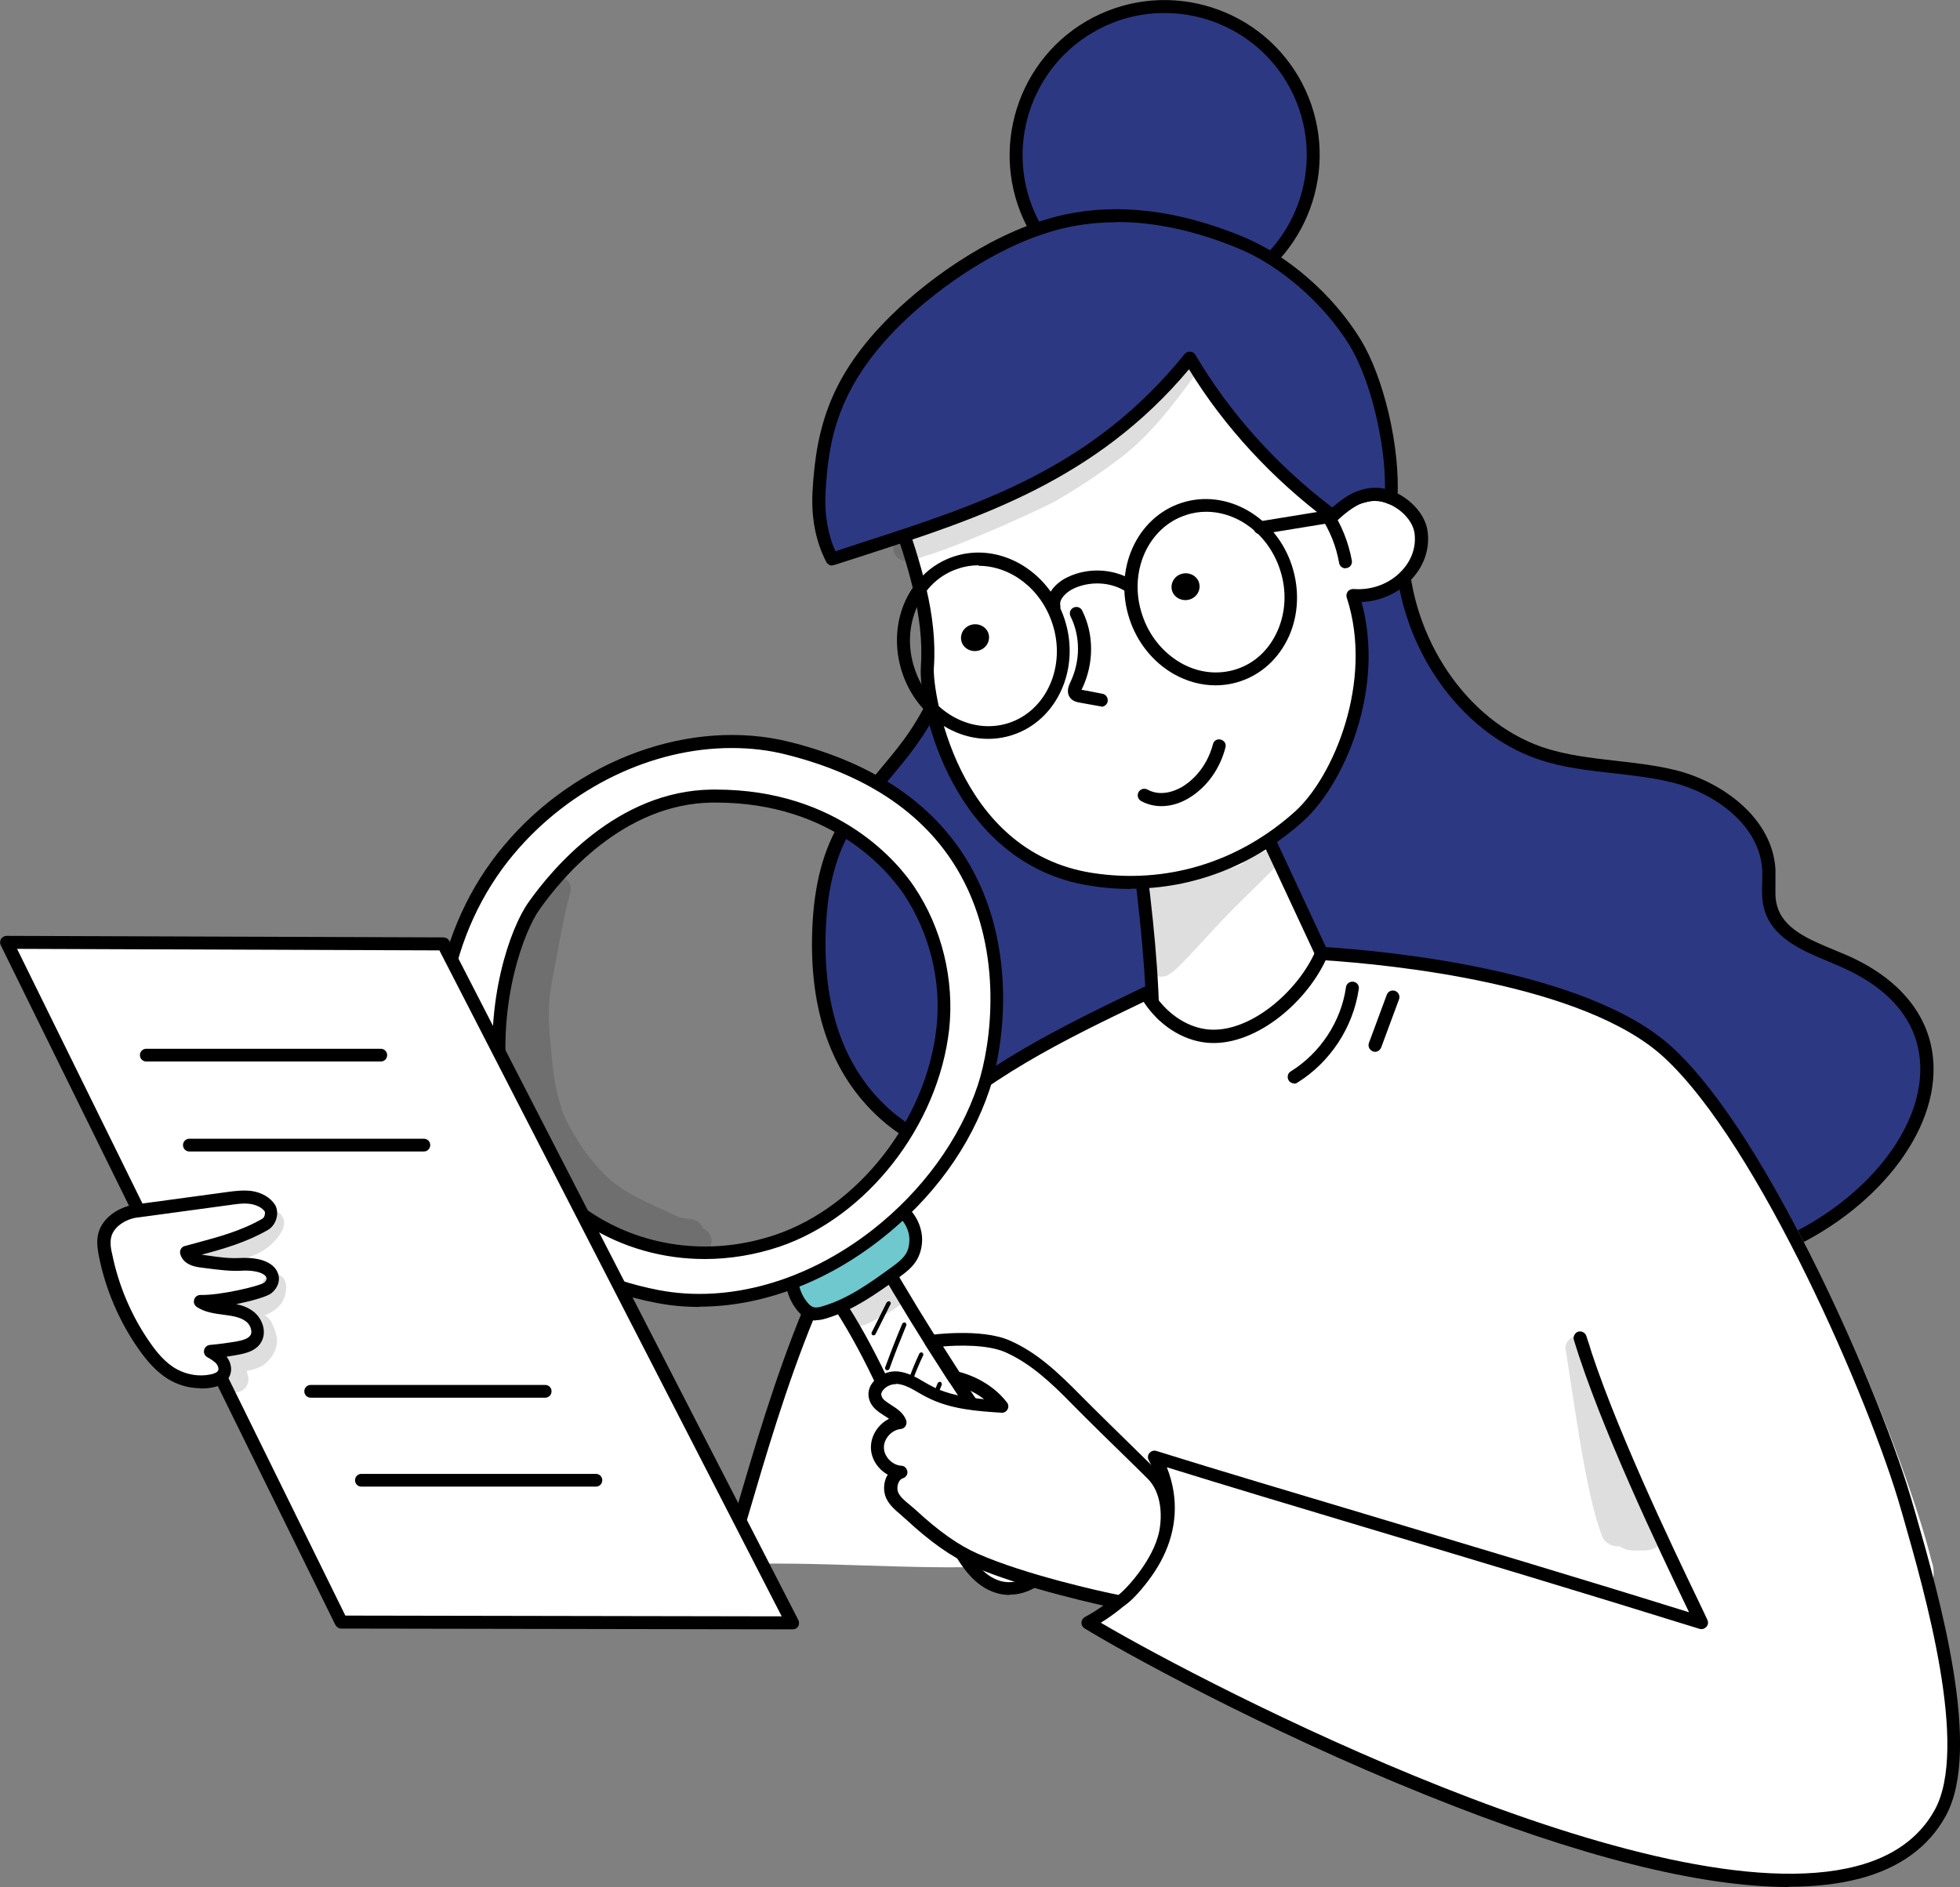
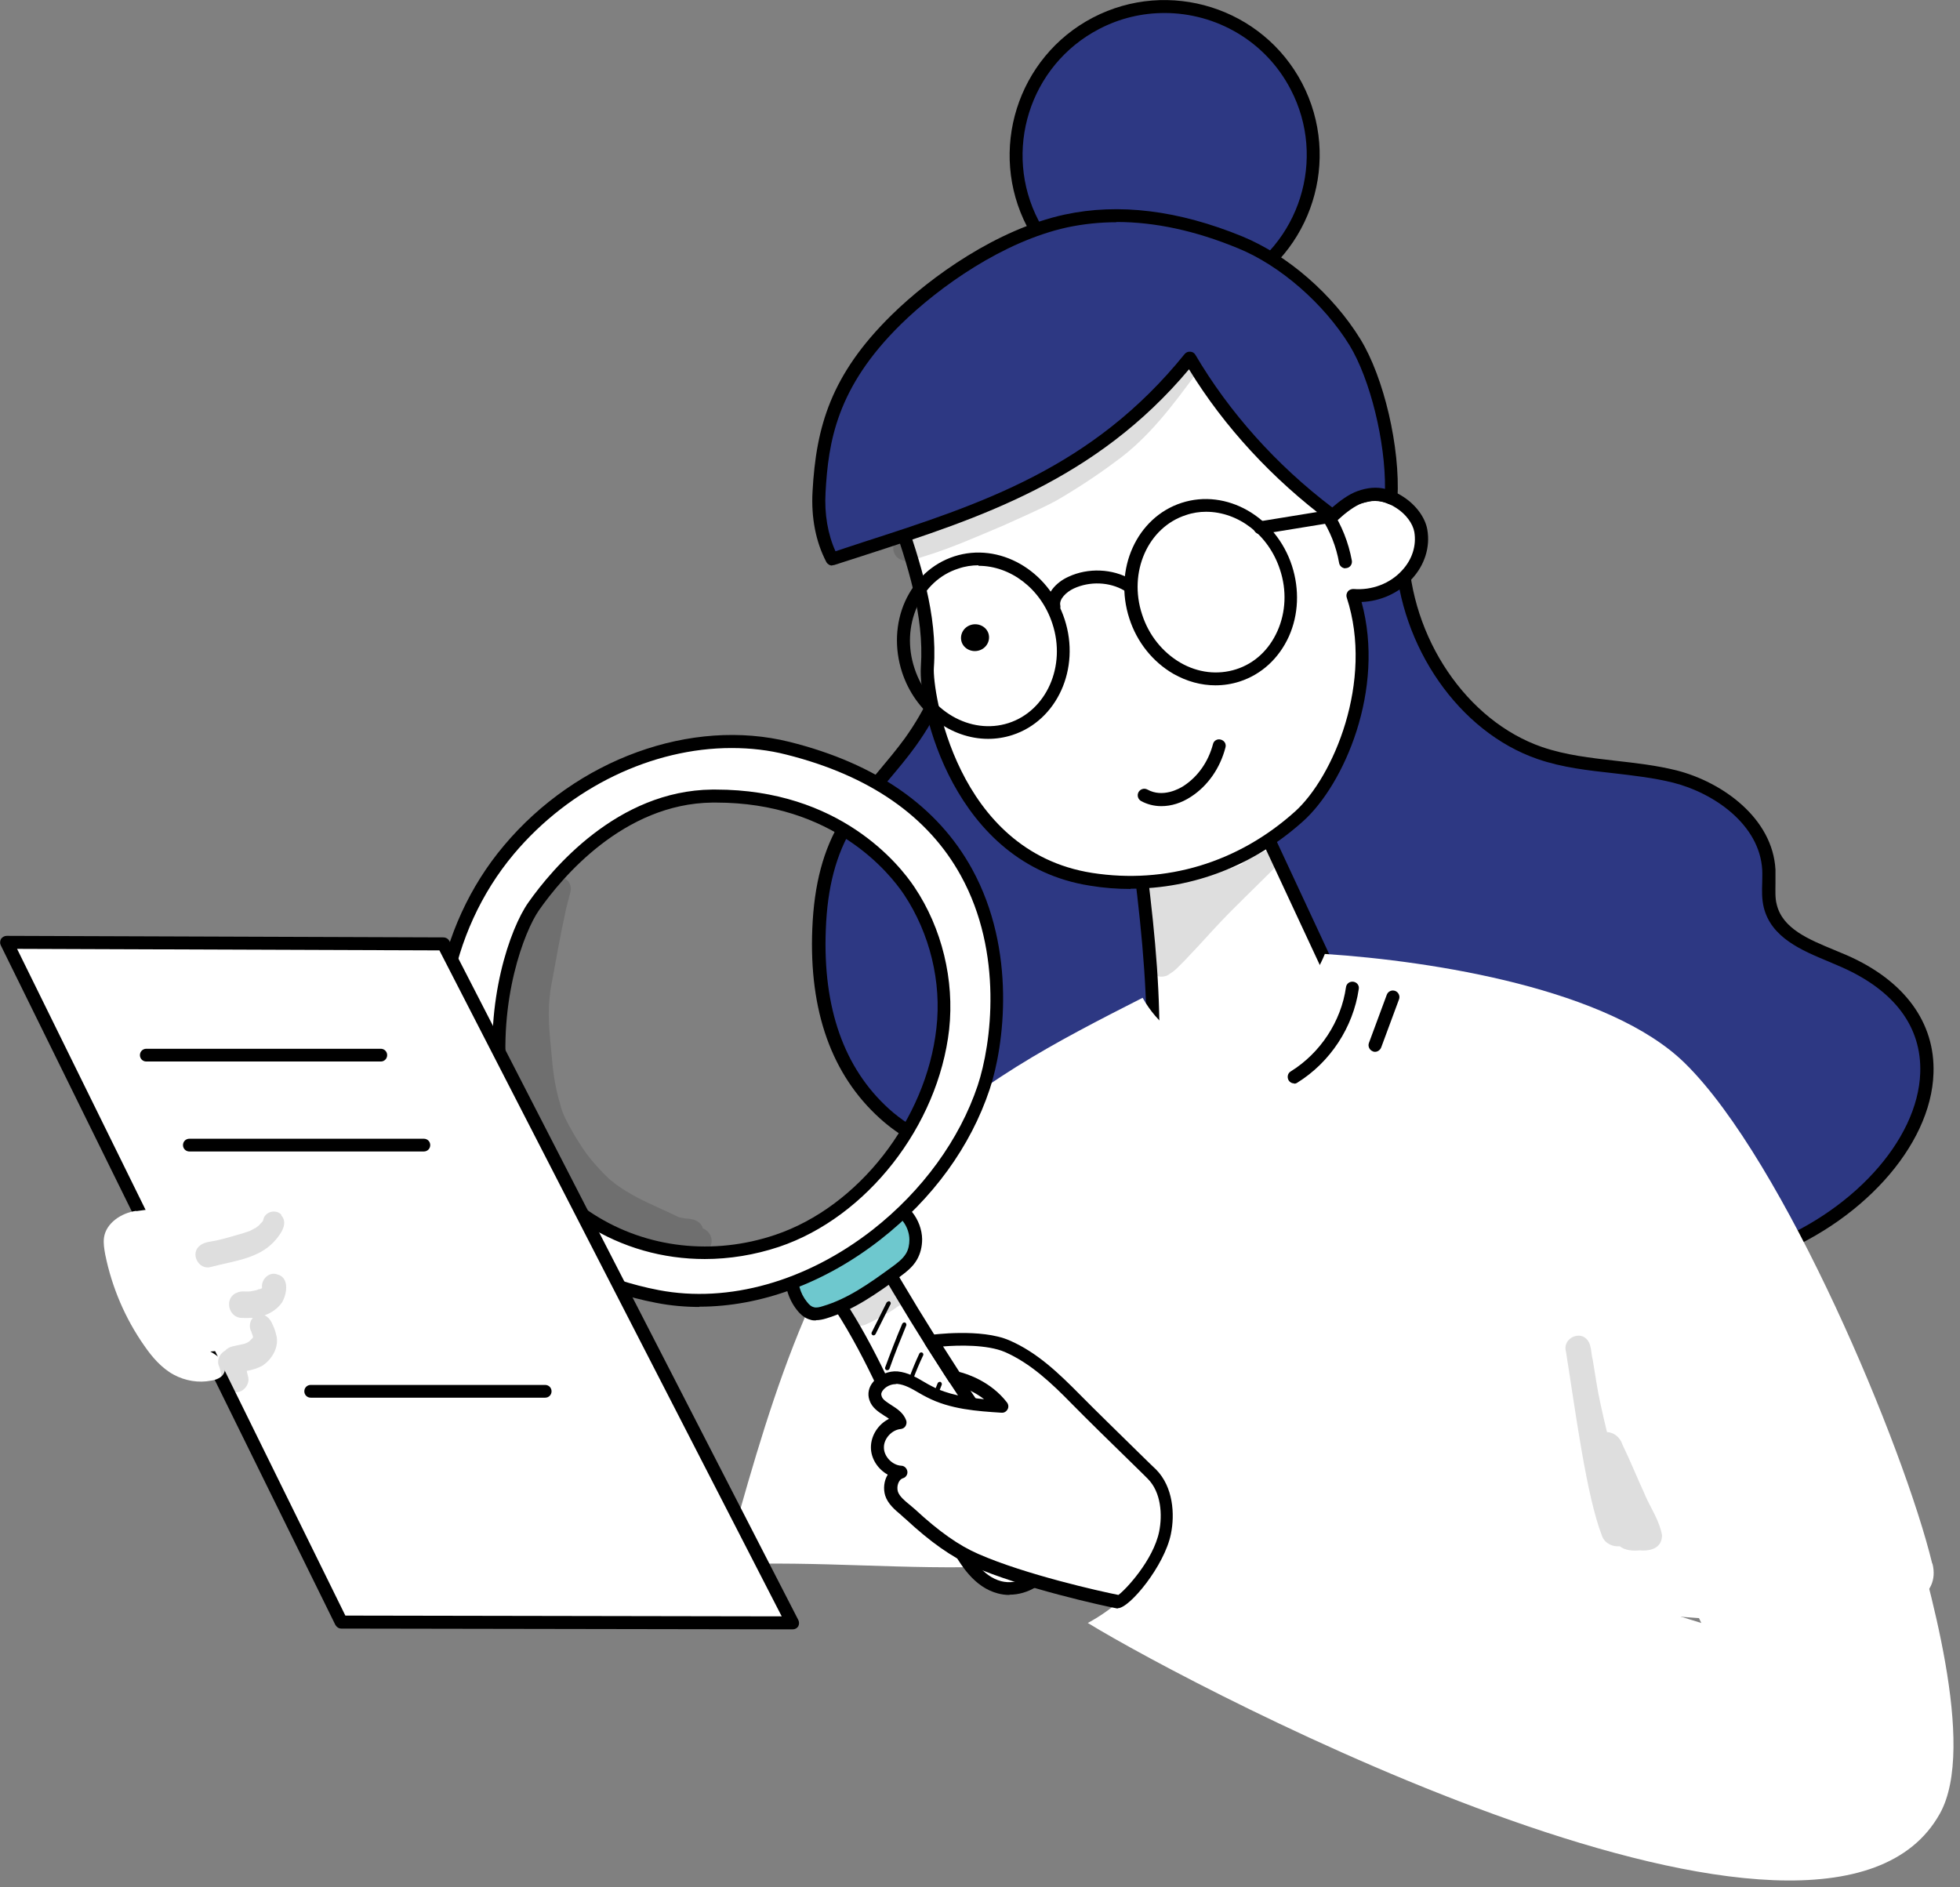
<svg xmlns="http://www.w3.org/2000/svg" viewBox="0 0 76.9 74.04">
  <rect x="0" y="0" width="76.9" height="74.04" fill="#808080" stroke="none" />
  <defs>
    <style>.d{fill:#fff;}.e{opacity:.13;}.f{fill:#6ec8ce;}.g{fill:#2d3883;}</style>
  </defs>
  <g id="a" />
  <g id="b">
    <g id="c">
      <g>
        <g>
          <path class="g" d="M55,21.56c.09,3.44,2.27,6.92,5.42,8,1.72,.59,3.56,.47,5.31,.92s3.58,1.78,3.68,3.65c.03,.47-.06,.96,.05,1.42,.3,1.25,1.76,1.67,2.89,2.17,6.02,2.65,2.93,9.22-3.18,11.45-2.73,.99-3.93,1.17-6.84,.74-2.88-.42-5.55-2.07-7.62-4.25-2.08-2.18-3.6-4.88-4.82-7.67-1.41-3.21-2.45-6.77-1.84-10.17,.61-3.4,3.31-6.51,6.96-6.27Z" />
          <path d="M64.8,50.38c-.72,0-1.52-.07-2.51-.22-2.73-.4-5.49-1.93-7.77-4.33-1.85-1.94-3.44-4.48-4.87-7.74-1.79-4.1-2.39-7.38-1.86-10.32,.6-3.33,3.33-6.74,7.22-6.48,.13,0,.23,.12,.24,.25,.09,3.49,2.3,6.75,5.25,7.77,.93,.32,1.93,.43,2.89,.54,.79,.09,1.6,.18,2.4,.38,1.79,.46,3.76,1.87,3.87,3.89,0,.18,0,.36,0,.54,0,.29-.02,.57,.05,.83,.23,.95,1.26,1.37,2.25,1.78,.17,.07,.34,.14,.5,.21,2.26,.99,3.47,2.64,3.4,4.63-.09,2.87-2.87,5.93-6.6,7.29-1.81,.66-2.97,.97-4.46,.97Zm-10.2-28.58c-3.39,0-5.77,3.07-6.31,6.07-.51,2.83,.07,6.02,1.83,10.02,1.4,3.21,2.96,5.69,4.77,7.59,2.2,2.31,4.85,3.8,7.47,4.17,2.95,.43,4.08,.23,6.72-.73,3.54-1.29,6.17-4.16,6.26-6.83,.06-1.8-1.01-3.23-3.1-4.15-.16-.07-.32-.14-.49-.21-1.06-.44-2.26-.94-2.55-2.13-.08-.33-.07-.66-.06-.97,0-.17,.01-.33,0-.5-.1-1.77-1.88-3.01-3.49-3.42-.76-.19-1.56-.28-2.33-.37-.99-.11-2.02-.22-3-.56-3.07-1.06-5.39-4.4-5.58-8-.05,0-.1,0-.15,0Z" />
        </g>
        <g>
          <path class="g" d="M39.51,22.29c-.58-.68-2.06-.2-2.02,.66,.09,2.06-.2,3.96-1.78,6.16-.77,1.08-1.81,2.07-2.48,3.19-.8,1.33-1.04,2.77-1.1,4.16-.11,2.64,.48,5.35,2.56,7.23,2.08,1.88,5.92,2.7,9.06,1.35,2.75-1.18,4.32-3.7,4.52-6.03,.2-2.32-.73-4.5-1.74-6.57-1.91-3.9-4.31-6.95-7.04-10.15Z" />
          <path d="M40.39,45.96c-2.18,0-4.38-.73-5.87-2.08-1.89-1.71-2.78-4.21-2.65-7.43,.07-1.75,.43-3.12,1.14-4.28,.4-.67,.93-1.29,1.44-1.89,.36-.43,.73-.87,1.05-1.31,1.65-2.31,1.81-4.25,1.73-6-.02-.48,.31-.91,.85-1.12,.51-.2,1.2-.19,1.61,.29h0c3.02,3.54,5.26,6.48,7.07,10.2,1.01,2.06,1.97,4.28,1.76,6.71-.23,2.67-2.07,5.12-4.68,6.24-1.07,.46-2.27,.68-3.47,.68Zm-1.66-23.73c-.16,0-.32,.03-.45,.09-.27,.1-.54,.32-.53,.63,.08,1.84-.08,3.89-1.82,6.32-.33,.46-.71,.91-1.08,1.35-.5,.59-1.01,1.19-1.39,1.82-.66,1.09-1,2.38-1.06,4.04-.12,3.06,.71,5.43,2.48,7.03,1.84,1.67,5.55,2.69,8.79,1.3,2.44-1.05,4.16-3.33,4.37-5.81,.2-2.3-.74-4.44-1.71-6.44-1.79-3.67-4.01-6.58-7-10.1-.14-.17-.36-.23-.58-.23Z" />
        </g>
        <g>
          <path class="d" d="M45.24,40.77c0-2.47-.26-4.94-.63-7.75,.98-.53,2.05-.91,3.14-1.13,.49-.1,1.05-.14,1.44,.14,.24,.18,.38,.46,.51,.73,.87,1.86,1.73,3.72,2.6,5.58,.07,.14,.13,.29,.13,.45,0,.23-.16,.43-.32,.6-1.64,1.82-4.54,2.48-6.86,1.37Z" />
          <path d="M47.7,41.57c-.88,0-1.76-.19-2.57-.57-.09-.04-.14-.13-.14-.23,0-2.42-.25-4.83-.63-7.71-.01-.1,.04-.21,.13-.26,1.01-.55,2.09-.93,3.21-1.15,.51-.1,1.16-.17,1.64,.19,.3,.22,.46,.56,.59,.83l2.6,5.58c.07,.15,.16,.34,.15,.57,0,.31-.2,.56-.38,.76-1.16,1.3-2.87,2-4.59,2Zm-2.21-.97c2.13,.94,4.86,.36,6.42-1.38,.12-.14,.25-.29,.25-.44,0-.1-.05-.22-.11-.34l-2.6-5.58c-.11-.23-.23-.49-.42-.63-.32-.24-.83-.18-1.24-.1-1.02,.2-2,.54-2.91,1.02,.36,2.76,.61,5.1,.61,7.44Z" />
        </g>
        <path class="d" d="M75.81,61.35c-1.1-4.54-5.79-15.8-9.71-19.64-2.96-2.9-9.83-4-14.12-4.28-.72,1.79-2.8,3.78-4.66,3.57-.97-.11-1.9-.8-2.49-1.85-3.34,1.7-6.76,3.45-9.37,6.24-3.74,3.99-5.46,10.39-7.02,16,3.71-.16,7.07,.22,10.78,.07,1.99-.08,4.42-.28,6.41-.28,6.45,0,31.47,5.4,30.19,.17Z" />
        <g>
          <path class="d" d="M34.93,19.37c.72,2.19,1.62,4.47,1.46,6.82-.09,1.28,1.11,7.48,6.42,8.32,2.79,.44,5.76-.32,8.16-2.46,1.62-1.45,3.2-5.32,2.11-8.67,1.6,.14,2.9-1.17,2.66-2.53-.14-.79-1.19-1.61-2.1-1.39-.7,.17-.79,.19-1.25,.7-.67-1.54-1.2-3.13-1.52-4.99-2.08-1.57-5.02-2.03-7.86-1.92-.94,.03-1.89,.13-2.8,.42-2.59,.83-6.03,3.47-5.29,5.72Z" />
          <path d="M44.36,34.88c-.53,0-1.06-.04-1.6-.13-5.36-.84-6.74-7-6.63-8.59,.14-2.01-.53-4-1.18-5.92-.09-.27-.18-.54-.27-.8h0c-.21-.65-.13-1.35,.24-2.09,.91-1.77,3.36-3.36,5.21-3.95,1.01-.32,2.06-.4,2.87-.43,2.36-.09,5.67,.19,8.03,1.97,.05,.04,.09,.1,.1,.16,.27,1.55,.7,3.02,1.35,4.58,.31-.3,.52-.36,1.11-.5,.47-.11,1,0,1.48,.32,.49,.32,.85,.81,.93,1.28,.12,.68-.1,1.39-.61,1.94-.5,.54-1.21,.87-1.97,.9,.94,3.44-.69,7.16-2.29,8.6-1.94,1.74-4.3,2.65-6.77,2.65Zm-9.19-15.59c.09,.27,.18,.53,.27,.8,.66,1.97,1.35,4,1.2,6.11-.06,.87,.85,7.21,6.21,8.05,2.89,.45,5.72-.4,7.95-2.4,1.51-1.35,3.11-5.12,2.04-8.4-.03-.08-.01-.17,.04-.24,.05-.07,.14-.1,.22-.1,.72,.06,1.44-.21,1.91-.73,.4-.43,.57-.98,.48-1.51-.06-.33-.33-.7-.71-.94-.36-.24-.75-.32-1.08-.25-.68,.16-.71,.17-1.12,.63-.06,.06-.14,.09-.23,.08-.09-.01-.16-.07-.19-.15-.74-1.7-1.22-3.27-1.52-4.95-2.24-1.64-5.37-1.89-7.62-1.81-.77,.03-1.78,.1-2.73,.4-1.75,.56-4.07,2.05-4.91,3.7-.31,.61-.38,1.18-.21,1.7h0Z" />
        </g>
        <g>
          <path class="g" d="M50.87,3.39c-1.49-2.86-5.01-3.96-7.86-2.48-2.86,1.49-3.96,5.01-2.48,7.86,1.49,2.86,5.01,3.96,7.86,2.48,2.86-1.49,3.96-5.01,2.48-7.86Z" />
          <path d="M45.71,12.17c-2.2,0-4.32-1.19-5.41-3.27-1.55-2.98-.39-6.66,2.58-8.21,2.98-1.55,6.66-.39,8.21,2.58h0c1.55,2.98,.39,6.66-2.58,8.21-.9,.47-1.86,.69-2.8,.69Zm-.02-11.66c-.87,0-1.75,.2-2.57,.63-2.73,1.42-3.79,4.8-2.37,7.52,1.42,2.73,4.8,3.79,7.52,2.37,2.73-1.42,3.79-4.8,2.37-7.52h0c-.99-1.91-2.94-3-4.95-3Z" />
        </g>
        <g>
          <path class="g" d="M52.28,20.25c-2.19-1.63-4.17-3.74-5.6-6.19-3.99,4.94-9.05,6.24-14.03,7.88-.42-.79-.56-1.72-.51-2.64,.13-2.25,.56-4.33,3.03-6.75,1.73-1.7,4.29-3.36,6.66-3.87,2.35-.51,4.73-.02,6.83,.84,1.67,.69,3.43,2.19,4.5,3.91,.92,1.48,1.53,4.21,1.42,6.11-.31-.14-.69-.22-1.24-.03-.32,.11-.71,.4-1.06,.73Z" />
          <path d="M32.65,22.19c-.09,0-.18-.05-.23-.14-.41-.78-.6-1.74-.54-2.77,.14-2.53,.71-4.57,3.1-6.92,1.56-1.53,4.16-3.37,6.79-3.94,2.13-.46,4.47-.17,6.98,.86,1.77,.73,3.54,2.27,4.62,4.02,.93,1.51,1.57,4.26,1.46,6.26,0,.08-.05,.16-.12,.2-.07,.04-.16,.05-.24,.01-.24-.11-.55-.2-1.04-.02-.25,.09-.6,.33-.97,.68-.09,.08-.23,.09-.32,.02-2.21-1.65-4.11-3.7-5.49-5.96-3.66,4.36-8.23,5.84-12.65,7.27-.42,.14-.85,.27-1.27,.41-.03,0-.05,.01-.08,.01Zm11.15-13.47c-.66,0-1.3,.07-1.92,.2-2.52,.55-5.03,2.33-6.54,3.81-2.52,2.48-2.84,4.61-2.95,6.59-.05,.85,.09,1.65,.39,2.31,.35-.12,.71-.23,1.06-.35,4.65-1.5,9.03-2.92,12.64-7.39,.05-.06,.13-.1,.22-.09,.08,0,.16,.05,.2,.12,1.33,2.26,3.18,4.33,5.37,5.99,.29-.25,.65-.52,.99-.64,.39-.14,.74-.17,1.08-.09,.02-1.85-.58-4.3-1.39-5.63-1.01-1.64-2.73-3.14-4.38-3.81-1.67-.69-3.26-1.03-4.76-1.03Z" />
        </g>
        <path d="M45.56,31.63c-.28,0-.55-.07-.79-.2-.12-.07-.17-.22-.1-.35,.07-.12,.22-.17,.35-.1,.6,.33,1.25-.03,1.43-.15,.56-.37,.96-.95,1.14-1.63,.03-.14,.17-.22,.31-.18,.14,.04,.22,.17,.18,.31-.21,.81-.69,1.5-1.35,1.93-.38,.25-.78,.37-1.16,.37Z" />
-         <path d="M47.04,22.85c-.09-.27-.4-.42-.69-.33-.29,.09-.45,.39-.36,.67,.09,.27,.4,.42,.69,.33s.45-.39,.36-.67Z" />
        <path d="M38.78,24.85c-.09-.27-.4-.42-.69-.33-.29,.09-.45,.39-.36,.67,.09,.27,.4,.42,.69,.33,.29-.09,.45-.39,.36-.67Z" />
-         <path d="M43.2,27.71s-.03,0-.05,0l-.78-.14c-.1-.02-.3-.05-.41-.23-.13-.22-.02-.45,.03-.56,.4-.83,.41-1.8,.01-2.6-.06-.13-.01-.28,.12-.34,.13-.06,.28-.01,.34,.12,.47,.94,.46,2.08,0,3.05,0,.01-.02,.04-.03,.06h.04l.78,.15c.14,.02,.23,.16,.21,.3-.02,.12-.13,.21-.25,.21Z" />
        <g>
          <path d="M47.69,26.89c-.56,0-1.12-.15-1.65-.45-.81-.47-1.43-1.24-1.73-2.17-.63-1.93,.29-3.97,2.05-4.54,1.76-.57,3.7,.54,4.33,2.47,.3,.93,.26,1.92-.12,2.77-.39,.86-1.07,1.49-1.93,1.77-.31,.1-.63,.15-.96,.15Zm-.37-6.81c-.26,0-.53,.04-.79,.13-1.49,.48-2.27,2.24-1.72,3.9,.26,.81,.8,1.48,1.5,1.89,.69,.4,1.47,.49,2.19,.26,.72-.23,1.29-.76,1.62-1.5,.33-.74,.37-1.6,.1-2.41-.45-1.38-1.65-2.27-2.9-2.27Z" />
          <path d="M38.77,28.99c-1.46,0-2.86-1.03-3.38-2.62-.3-.93-.26-1.92,.12-2.77,.39-.86,1.07-1.49,1.93-1.77,1.76-.57,3.7,.54,4.33,2.47,.63,1.93-.29,3.97-2.05,4.54-.31,.1-.63,.15-.95,.15Zm-.38-6.81c-.26,0-.53,.04-.79,.13-.72,.23-1.29,.76-1.62,1.5-.33,.74-.37,1.6-.1,2.41,.54,1.67,2.2,2.63,3.69,2.15,1.49-.48,2.27-2.24,1.72-3.9-.45-1.38-1.65-2.27-2.9-2.27Z" />
          <path d="M41.35,24.05c-.12,0-.22-.08-.25-.2-.11-.53,.33-1,.82-1.22,.77-.36,1.73-.32,2.45,.1,.12,.07,.16,.23,.09,.35-.07,.12-.23,.16-.35,.09-.58-.34-1.35-.37-1.98-.08-.3,.14-.58,.42-.53,.66,.03,.14-.06,.27-.2,.3-.02,0-.03,0-.05,0Z" />
        </g>
        <path d="M49.44,20.96c-.12,0-.23-.09-.25-.21-.02-.14,.07-.27,.21-.29l2.52-.41c.14-.02,.27,.07,.29,.21,.02,.14-.07,.27-.21,.29l-2.52,.41s-.03,0-.04,0Z" />
        <path d="M52.79,22.3c-.12,0-.23-.09-.25-.21-.11-.64-.36-1.27-.72-1.81-.08-.12-.05-.27,.07-.35,.12-.08,.27-.05,.35,.07,.4,.6,.67,1.29,.8,2,.02,.14-.07,.27-.21,.29-.01,0-.03,0-.04,0Z" />
        <g class="e">
          <path d="M35.04,21.45c.02-.19,.17-.36,.36-.41,.06-.02,.39-.12,.47-.14,.51-.16,1.04-.29,1.54-.48,.96-.39,1.94-.71,2.85-1.2,1.13-.53,2.07-1.13,3.26-1.99,1.04-.78,1.72-1.58,2.58-2.75,.15-.18,.27-.47,.53-.5,.32-.05,.56,.36,.35,.61-.94,1.28-1.9,2.58-3.21,3.52-.75,.56-1.53,1.07-2.34,1.54-.66,.35-1.34,.64-2.02,.95-1.04,.44-2.07,.9-3.15,1.23-.17,.06-.35,.1-.53,.15-.11,.02-.22,.05-.32,0-.24-.05-.39-.3-.36-.53Z" />
        </g>
        <g class="e">
          <path d="M45.04,37.76c-.01-.2-.02-.4-.03-.6,0-.38,0-.76-.06-1.13-.02-.36-.04-.72-.07-1.07,0-.04-.02-.07-.04-.1,0-.03,0-.05,0-.08,0-.08-.05-.13-.11-.15,.17-.24,.55-.12,.83-.09,.2,.02,.43,.04,.84,0,.34-.02,2.19-.51,2.34-.65,.09-.09,.19-.17,.28-.26,.26-.09,.52-.19,.78-.3,0,.03,.02,.06,.03,.09,.01,.04,.03,.08,.05,.12,.02,.03,.03,.05,.05,.08,.07,.09,.14,.19,.21,.28-.02,.03-.03,.05-.06,.08-.81,.83-1.67,1.62-2.45,2.47-.39,.43-.78,.85-1.18,1.27-.18,.17-.34,.37-.56,.49h0l-.02,.02s-.03,.02-.05,.03c-.02,.01-.05,.03-.07,.03h0s-.09,.03-.14,.03c-.18,.02-.34-.08-.43-.21-.04-.02-.07-.05-.1-.09,0-.09-.02-.19-.02-.28Z" />
        </g>
        <path class="d" d="M61.99,52.5c1.18,3.9,4.2,9.97,4.76,11.18-8.26-2.57-16.01-4.81-21.45-6.51,1.53,2.85-.53,5.38-2.62,6.51,4.21,2.58,28.92,15.58,33.43,7.48,1.47-2.63-.47-9.12-1.29-12.02-1.17-4.09-5.58-14.35-9.33-17.55-2.12,.8-4.11,2.34-4.75,4.51-.62,2.13,.59,4.21,1.25,6.4Z" />
-         <path d="M70.19,74.04c-3.49,0-8.26-1.2-14.22-3.6-6.47-2.6-11.99-5.67-13.42-6.55-.08-.05-.12-.13-.12-.22,0-.09,.05-.17,.13-.22,2.17-1.17,3.89-3.6,2.51-6.16-.05-.09-.04-.2,.03-.28,.07-.08,.17-.11,.27-.08,2.43,.76,5.4,1.64,8.54,2.58,3.76,1.13,8,2.39,12.36,3.75l-.11-.23c-1.02-2.12-3.39-7.08-4.41-10.46-.04-.13,.04-.28,.17-.32,.13-.04,.28,.04,.32,.17,1.01,3.34,3.38,8.28,4.39,10.38,.16,.33,.28,.59,.36,.76,.04,.09,.03,.2-.04,.27-.07,.08-.17,.11-.27,.08-4.56-1.42-9-2.75-12.91-3.92-2.91-.87-5.67-1.7-7.99-2.42,1,2.52-.53,4.83-2.59,6.1,4.14,2.44,21.79,11.61,29.65,9.55,1.43-.37,2.46-1.11,3.06-2.19,1.37-2.45-.39-8.57-1.23-11.51l-.09-.31c-1.2-4.21-5.57-14.29-9.29-17.72-3.14-2.9-10.74-3.64-13.28-3.81-.82,1.74-2.85,3.42-4.68,3.23-.95-.1-1.86-.69-2.46-1.6-3.11,1.49-6.3,3.04-8.76,5.52-3.5,3.52-5.39,9.98-6.77,14.69l-.07,.23c-.04,.13-.18,.21-.32,.17-.13-.04-.21-.18-.17-.32l.07-.23c1.47-5.03,3.31-11.3,6.9-14.91,2.58-2.59,5.9-4.18,9.1-5.72,.12-.06,.26-.01,.33,.1,.52,.88,1.35,1.46,2.2,1.55,1.64,.17,3.55-1.49,4.24-3.09,.04-.1,.14-.16,.25-.15,2.38,.15,10.42,.87,13.76,3.96,3.79,3.5,8.22,13.69,9.43,17.95l.09,.31c.93,3.24,2.65,9.27,1.18,11.9-.67,1.21-1.81,2.03-3.37,2.44-.81,.21-1.74,.32-2.77,.32Z" />
        <g>
          <g>
            <path class="d" d="M32.49,50.53c2.16,3.01,3.27,6.66,4.99,9.95,.4,.76,.91,1.58,1.74,1.79,.73,.19,1.57-.2,1.91-.89,.27-.55,.21-1.22,0-1.79-.22-.57-.59-1.07-.95-1.56-2.06-2.83-3.96-5.77-5.7-8.81-.67,.42-1.34,.84-1.98,1.31Z" />
            <path d="M39.6,62.58c-.15,0-.3-.02-.45-.06-.92-.24-1.48-1.11-1.9-1.92-.63-1.21-1.19-2.48-1.73-3.72-.93-2.12-1.88-4.31-3.24-6.2-.08-.11-.06-.27,.05-.35,.65-.48,1.33-.91,2-1.33,.06-.04,.13-.05,.2-.03,.07,.02,.12,.06,.16,.12,1.73,3.02,3.65,5.98,5.69,8.79l.03,.04c.35,.49,.72,.99,.95,1.58,.27,.71,.27,1.43,0,1.99-.32,.66-1.04,1.08-1.75,1.08Zm-6.76-11.99c1.31,1.88,2.25,4.02,3.15,6.09,.53,1.22,1.09,2.49,1.71,3.69,.37,.72,.85,1.48,1.58,1.67,.61,.16,1.33-.18,1.61-.76,.21-.44,.21-1.02-.01-1.59-.2-.52-.55-1-.88-1.46l-.03-.04c-2-2.76-3.88-5.65-5.59-8.61-.52,.32-1.04,.66-1.54,1.02Z" />
          </g>
          <g>
            <path class="f" d="M31.09,49.84c-.07,.49,.07,1.01,.38,1.4,.11,.13,.24,.25,.4,.3,.16,.04,.33,0,.49-.04,1.02-.3,1.9-.93,2.76-1.56,.25-.18,.5-.37,.65-.63,.12-.2,.17-.44,.17-.67,0-.65-.5-1.32-1.15-1.33-.34,0-.66,.17-.95,.34-.8,.47-1.57,1-2.31,1.57-.27,.21-.55,.46-.45,.63Z" />
            <path d="M32.01,51.81c-.07,0-.14,0-.22-.03-.19-.05-.37-.18-.53-.39-.33-.42-.5-.98-.44-1.52-.11-.35,.31-.68,.55-.86,.74-.58,1.52-1.11,2.33-1.59,.33-.19,.68-.38,1.08-.38,.82,0,1.39,.84,1.4,1.58,0,.3-.07,.57-.2,.8-.18,.32-.47,.52-.72,.71-.83,.6-1.77,1.28-2.84,1.6-.13,.04-.27,.07-.41,.07Zm-.69-2.05s.02,.08,.01,.12c-.06,.42,.06,.87,.33,1.2,.09,.12,.18,.19,.27,.21,.1,.03,.23,0,.35-.04,.99-.29,1.85-.91,2.69-1.52,.22-.16,.45-.33,.58-.55,.09-.15,.13-.34,.13-.54,0-.5-.38-1.07-.89-1.07h0c-.27,0-.54,.14-.81,.31-.79,.47-1.56,.99-2.28,1.55-.26,.2-.34,.3-.36,.34Z" />
          </g>
          <g>
            <path class="d" d="M30.92,29.37c-3.94-.99-8.33,.87-10.95,3.98-2.61,3.12-3.42,7.65-2.03,11.47,.91,2.51,3.54,5.23,7.86,6.05,3.01,.58,6.17-.53,8.59-2.42,1.9-1.49,3.44-3.49,4.2-5.78,.76-2.3,2.02-10.87-7.67-13.3Zm-.43,19.31c-5.32,1.79-10.32-1.75-10.84-6.15-.39-3.32,.66-6.09,1.28-6.97,1.03-1.46,3.53-4.29,7.01-4.32,4.22-.05,6.68,2.15,7.73,3.72,1.05,1.57,1.53,3.53,1.31,5.41-.41,3.59-3.07,7.17-6.5,8.32Z" />
            <path d="M27.45,51.28c-.57,0-1.14-.05-1.7-.16-4.59-.88-7.16-3.79-8.05-6.22-1.43-3.92-.62-8.53,2.07-11.72,2.85-3.4,7.36-5.03,11.21-4.07,3.4,.85,5.81,2.53,7.16,4.99,1.75,3.19,1.26,6.93,.69,8.64-.75,2.25-2.23,4.29-4.29,5.9-2.19,1.71-4.7,2.63-7.1,2.63Zm1.25-21.93c-3.1,0-6.33,1.53-8.54,4.16-2.57,3.06-3.35,7.47-1.98,11.22,.84,2.3,3.29,5.05,7.67,5.89,2.73,.52,5.79-.34,8.39-2.37,1.95-1.53,3.41-3.54,4.12-5.66,.54-1.63,1.01-5.2-.66-8.23-1.28-2.33-3.58-3.93-6.84-4.75h0c-.7-.18-1.42-.26-2.15-.26Zm-1.05,20.05c-1.64,0-3.24-.45-4.63-1.33-2.01-1.28-3.36-3.33-3.62-5.51-.38-3.29,.61-6.13,1.33-7.15,.93-1.32,3.49-4.39,7.21-4.43,.05,0,.09,0,.14,0,4.86,0,7.2,2.93,7.8,3.83,1.08,1.61,1.57,3.65,1.36,5.58-.43,3.79-3.23,7.37-6.67,8.53h0c-.96,.32-1.95,.48-2.92,.48Zm.43-17.91s-.09,0-.13,0c-3.49,.04-5.92,2.96-6.8,4.22-.57,.81-1.62,3.53-1.24,6.8,.24,2.02,1.5,3.94,3.39,5.14,2.09,1.33,4.69,1.62,7.12,.8,3.26-1.1,5.92-4.51,6.32-8.11,.21-1.81-.26-3.72-1.27-5.24-.57-.85-2.78-3.61-7.38-3.61Z" />
          </g>
          <path d="M34.28,52.39s-.03,0-.04,0c-.04-.02-.06-.07-.04-.11l.59-1.18s.07-.06,.11-.04c.04,.02,.06,.07,.04,.11l-.59,1.18s-.04,.05-.08,.05Z" />
          <path d="M34.81,53.76s-.02,0-.03,0c-.04-.02-.07-.06-.05-.11,.21-.57,.43-1.15,.67-1.71,.02-.04,.07-.06,.11-.05,.04,.02,.06,.07,.05,.11-.23,.56-.46,1.13-.66,1.7-.01,.03-.04,.06-.08,.06Z" />
          <path d="M35.42,55.2s-.01,0-.02,0c-.04-.01-.07-.06-.06-.1,.19-.68,.43-1.35,.73-1.99,.02-.04,.07-.06,.11-.04,.04,.02,.06,.07,.04,.11-.3,.63-.54,1.29-.72,1.96-.01,.04-.04,.06-.08,.06Z" />
          <path d="M36.11,56.51s-.02,0-.02,0c-.04-.01-.07-.06-.06-.11,.22-.72,.47-1.44,.76-2.13,.02-.04,.07-.06,.11-.05,.04,.02,.06,.07,.05,.11-.28,.69-.53,1.41-.75,2.12-.01,.04-.04,.06-.08,.06Z" />
          <path d="M36.78,58.26s-.02,0-.02,0c-.04-.01-.07-.06-.06-.11l.82-2.75s.06-.07,.11-.06c.04,.01,.07,.06,.06,.11l-.82,2.75s-.04,.06-.08,.06Z" />
          <path d="M37.7,59.68s-.02,0-.02,0c-.04-.01-.07-.06-.06-.1l.74-2.58s.06-.07,.1-.06c.04,.01,.07,.06,.06,.1l-.74,2.58s-.04,.06-.08,.06Z" />
          <path d="M38.67,61.3h-.02s-.07-.06-.06-.11l.72-2.85s.06-.07,.1-.06c.05,.01,.07,.06,.06,.1l-.72,2.85s-.04,.06-.08,.06Z" />
          <path d="M39.87,61.33s-.02,0-.02,0c-.04-.01-.07-.06-.06-.1l.4-1.43s.06-.07,.1-.06c.05,.01,.07,.06,.06,.1l-.4,1.43s-.04,.06-.08,.06Z" />
          <g class="e">
            <path d="M27.61,48.2h-.03c-.1-.3-.38-.38-.67-.39-.11-.02-.13-.02-.25-.04-.27-.13-.68-.32-.99-.46-.13-.07-.97-.41-1.63-.94-.02-.02-.04-.04-.07-.05h0c-.29-.26-.55-.55-.8-.85-.33-.39-1.07-1.58-1.17-2.07-.27-.91-.31-1.46-.37-2.15-.08-.77-.15-1.56-.04-2.33,0-.05,.02-.11,.02-.15,.26-1.41,.34-1.89,.6-3.11,.06-.22,.11-.44,.17-.66,.03-.11,.02-.23-.03-.34-.17-.34-.71-.29-.82,.07-.03,.03-.06,.08-.08,.13-.06,.14-.12,.27-.18,.41-.2,0-.4,.11-.5,.33-.17,.29-.31,.6-.45,.91-.08,.2-.19,.47-.15,.7,0,.03-.01,.06-.01,.1-.08,.5-.12,1-.14,1.5-.06,.24-.11,.48-.16,.72-.07,.43-.23,1.11-.19,1.95,.03,.65,.06,1.3,.23,1.93,.15,.52,.36,1.05,.64,1.52,0,.09,.04,.18,.11,.25,.06,.06,.12,.12,.17,.18,.09,.12,.19,.24,.29,.35,.02,.03,.05,.05,.07,.08,.6,.75,1.1,1.61,1.92,2.14,.71,.44,1.54,.62,2.34,.83,.09,.02,.18,.04,.26,.06,.02,.01,.04,.02,.05,.03l-.05-.02c.4,.21,.86,.32,1.31,.37,.34,0,.44,0,.52-.03,.5-.13,.52-.76,.06-.97Z" />
          </g>
          <g class="e">
            <path d="M35,50.32c-.27,0-.45,.23-.69,.31-.16,.08-.32,.16-.49,.24-.15,.09-.35,.13-.46,.28-.38,.42,.15,1.07,.65,.8,.5-.23,1.07-.56,1.21-.69h.02c.42-.26,.25-.93-.24-.94Z" />
          </g>
        </g>
        <g>
          <path class="d" d="M42.21,54.93c-.81-.82-1.66-1.64-2.71-2.09-1.05-.46-2.97-.2-2.97-.2l.92,1.44s1.12,.21,1.83,1.13c-.97-.06-1.97-.14-2.83-.59-.41-.21-.79-.51-1.25-.55-.46-.04-.98,.36-.84,.8,.14,.44,.8,.52,.96,.95-.49,.04-.9,.5-.9,.98,0,.49,.43,.93,.92,.96-.33,.11-.47,.52-.36,.85,.1,.33,.48,.57,.73,.8,1.04,.96,1.85,1.49,2.55,1.8,1.96,.86,5.12,1.55,5.63,1.65,.15,.03,1.54-1.35,1.82-2.71,.16-.79,.05-1.73-.52-2.3-.23-.23-2.17-2.11-2.97-2.92Z" />
          <path d="M43.86,63.11s-.02,0-.03,0c-.54-.1-3.72-.8-5.68-1.66-.81-.36-1.64-.94-2.62-1.85-.06-.05-.12-.1-.18-.16-.24-.2-.52-.44-.62-.76-.08-.26-.05-.58,.1-.82-.38-.21-.66-.62-.66-1.07,0-.47,.29-.91,.71-1.12-.05-.04-.11-.08-.18-.12-.23-.15-.49-.31-.59-.62-.08-.24-.03-.5,.15-.71,.22-.28,.61-.44,.96-.41,.4,.04,.73,.23,1.05,.42,.1,.06,.19,.11,.29,.16,.62,.33,1.35,.44,2.05,.51-.58-.45-1.2-.57-1.21-.58-.07-.01-.13-.05-.17-.11l-.92-1.44c-.05-.07-.05-.16-.02-.24,.04-.08,.11-.13,.2-.15,.08-.01,2-.27,3.11,.21,1.09,.47,1.94,1.29,2.79,2.15h0c.54,.55,1.6,1.58,2.29,2.26,.34,.33,.6,.59,.68,.66,.67,.68,.74,1.75,.58,2.53-.25,1.24-1.62,2.91-2.08,2.91Zm-8.73-8.8c-.17,0-.37,.09-.48,.23-.07,.08-.09,.16-.06,.24,.04,.14,.2,.23,.38,.35,.22,.14,.47,.3,.58,.59,.03,.07,.02,.16-.02,.23-.04,.07-.11,.11-.19,.12-.35,.03-.67,.38-.66,.73,0,.35,.33,.69,.68,.71,.12,0,.22,.1,.24,.22,.02,.12-.06,.24-.17,.27-.19,.06-.26,.34-.2,.53,.06,.18,.27,.36,.47,.52,.07,.06,.14,.12,.2,.17,.94,.87,1.72,1.42,2.48,1.75,1.84,.81,4.79,1.47,5.5,1.61,.28-.2,1.37-1.36,1.6-2.49,.13-.65,.08-1.54-.45-2.07-.07-.07-.33-.33-.67-.66-.7-.68-1.76-1.72-2.3-2.27h0c-.81-.83-1.63-1.6-2.63-2.04-.7-.3-1.83-.27-2.43-.22l.64,1c.32,.08,1.24,.38,1.87,1.2,.06,.08,.07,.19,.02,.27-.05,.09-.14,.14-.24,.13-.94-.06-2.01-.13-2.93-.61-.1-.05-.21-.11-.31-.17-.29-.17-.55-.32-.84-.35-.01,0-.03,0-.04,0Z" />
        </g>
        <g>
          <g>
            <polygon class="d" points="17.39 37.04 31.09 63.68 13.39 63.65 .25 36.98 17.39 37.04" />
            <path d="M31.09,63.93h0l-17.7-.03c-.1,0-.18-.06-.23-.14L.03,37.09c-.04-.08-.03-.17,.01-.25,.05-.07,.13-.12,.22-.12h0l17.14,.06c.09,0,.18,.05,.23,.14l13.69,26.64c.04,.08,.04,.17,0,.25-.05,.08-.13,.12-.22,.12Zm-17.54-.54l17.12,.03-13.43-26.13-16.57-.06,12.88,26.16Z" />
          </g>
          <g>
            <path class="d" d="M5.35,47.52c1.2-.16,2.41-.33,3.61-.49,.29-.04,.59-.08,.88-.04,.29,.04,.58,.18,.75,.43,.07,.11,.07,.47-.19,.63-.99,.57-2,.79-3.1,1.09,.05,.23,.33,.31,.56,.34,.53,.07,1.03,.16,1.56,.14,1.29-.07,1.5,.58,1.08,.92-.22,.18-1.88,.56-2.66,.53,.29,.19,.64,.23,.98,.27s.69,.1,.96,.3c.27,.21,.42,.61,.24,.9-.14,.22-.43,.3-.69,.35-.36,.07-.72,.11-1.08,.14,.16,.09,.32,.19,.44,.33,.12,.14,.18,.35,.1,.51-.08,.18-.3,.27-.5,.3-.5,.1-1.02,.01-1.47-.23-.48-.26-.85-.69-1.16-1.14-.75-1.07-1.27-2.29-1.53-3.57-.04-.22-.08-.45-.05-.67,.08-.57,.68-.97,1.26-1.05Z" />
-             <path d="M7.88,54.47c-.41,0-.81-.1-1.18-.3-.56-.31-.96-.81-1.25-1.22-.77-1.09-1.31-2.36-1.57-3.66-.04-.22-.09-.49-.05-.76,.1-.72,.82-1.18,1.48-1.27h0l3.61-.49c.29-.04,.62-.08,.95-.04,.4,.06,.73,.25,.92,.54,.08,.13,.11,.33,.06,.52-.05,.2-.17,.37-.34,.47-.84,.48-1.7,.73-2.6,.97,.1,.01,.19,.03,.29,.04,.41,.06,.79,.11,1.2,.09,1.13-.06,1.43,.39,1.5,.59,.11,.27,.01,.58-.25,.79-.16,.13-.75,.3-1.38,.43,.24,.05,.46,.13,.66,.28,.36,.27,.57,.82,.3,1.24-.19,.3-.54,.4-.86,.46-.16,.03-.32,.06-.48,.08,.18,.23,.23,.53,.12,.76-.07,.16-.25,.37-.68,.45-.15,.03-.31,.04-.46,.04Zm-2.49-6.7h0c-.46,.06-.98,.38-1.04,.84-.03,.19,0,.4,.05,.59,.25,1.24,.76,2.44,1.48,3.47,.25,.36,.6,.81,1.07,1.06,.39,.21,.86,.29,1.3,.2,.17-.03,.28-.09,.31-.16,.03-.06,0-.17-.06-.25-.09-.11-.23-.19-.37-.27-.1-.06-.15-.17-.12-.28,.02-.11,.12-.19,.23-.2,.35-.03,.71-.08,1.06-.14,.21-.04,.43-.1,.52-.23,.11-.16,0-.43-.18-.56-.22-.16-.52-.21-.84-.25-.36-.05-.75-.09-1.08-.31-.09-.06-.14-.18-.1-.29,.03-.11,.13-.18,.25-.18,.75,.02,2.29-.34,2.49-.48,.03-.02,.13-.12,.09-.21-.04-.11-.3-.3-1-.26-.45,.02-.88-.04-1.29-.09-.1-.01-.21-.03-.31-.04-.55-.07-.73-.33-.78-.54-.03-.13,.05-.27,.18-.3,.14-.04,.27-.07,.41-.11,.92-.25,1.8-.48,2.63-.96,.12-.07,.11-.25,.1-.28-.1-.15-.31-.26-.56-.3-.26-.04-.54,0-.81,.04l-3.61,.49Z" />
          </g>
          <path d="M14.94,41.65H5.74c-.14,0-.25-.11-.25-.25s.11-.25,.25-.25H14.94c.14,0,.25,.11,.25,.25s-.11,.25-.25,.25Z" />
          <path d="M16.63,45.18H7.43c-.14,0-.25-.11-.25-.25s.11-.25,.25-.25h9.2c.14,0,.25,.11,.25,.25s-.11,.25-.25,.25Z" />
          <path d="M21.39,54.84H12.19c-.14,0-.25-.11-.25-.25s.11-.25,.25-.25h9.2c.14,0,.25,.11,.25,.25s-.11,.25-.25,.25Z" />
-           <path d="M23.38,58.33H14.18c-.14,0-.25-.11-.25-.25s.11-.25,.25-.25h9.2c.14,0,.25,.11,.25,.25s-.11,.25-.25,.25Z" />
        </g>
        <path d="M50.78,42.51c-.09,0-.17-.04-.22-.12-.07-.12-.04-.28,.08-.35,1.16-.72,1.98-1.96,2.17-3.31,.02-.14,.15-.23,.29-.21,.14,.02,.24,.15,.21,.29-.22,1.5-1.12,2.87-2.41,3.67-.04,.03-.09,.04-.13,.04Z" />
        <path d="M53.95,41.27s-.06,0-.09-.02c-.13-.05-.2-.2-.15-.33l.7-1.89c.05-.13,.19-.2,.33-.15,.13,.05,.2,.2,.15,.33l-.7,1.89c-.04,.1-.14,.17-.24,.17Z" />
        <g class="e">
          <path d="M64.54,58.65c-.3-.65-.57-1.32-.88-1.96-.1-.31-.35-.49-.61-.5-.09-.36-.17-.72-.25-1.08-.13-.58-.21-1.17-.31-1.76-.07-.24-.04-.54-.19-.75-.3-.43-1.01-.08-.86,.43,.36,2.25,.8,5.66,1.41,7.22,.1,.3,.41,.45,.7,.42,.2,.16,.51,.19,.78,.16h-.04c.44,.04,.91-.06,.92-.59-.1-.57-.44-1.06-.67-1.58Z" />
        </g>
        <g class="e">
          <path d="M10.92,50.02c-.33-.16-.68,.16-.64,.5v.02l-.03,.02h-.02l-.02,.02h-.04c-.11,.05-.23,.07-.35,.09h0c-.18,.02-.36-.03-.52,.05-.52,.19-.35,1,.2,.99,.14,.01,.28,0,.42,0-.13,.14-.16,.38-.05,.56v.02c.03,.06,.05,.12,.06,.18h0s-.02,.03-.03,.04c-.04,.04-.09,.09-.13,.13h0s-.05,.03-.07,.04c-.07,.03-.14,.06-.22,.07-.22,.06-.49,.06-.64,.24-.2,.11-.34,.34-.26,.58,.16,.36,.09,1,.6,1.05,.34,.07,.65-.3,.55-.62-.02-.06-.03-.14-.05-.21,.22-.04,.44-.1,.64-.22,.37-.26,.64-.73,.52-1.19,0,.02,0,.06,.01,.08-.02-.17-.08-.33-.15-.48-.06-.15-.17-.31-.32-.37,.27-.1,.51-.26,.68-.5,.19-.31,.3-.92-.12-1.09Z" />
        </g>
        <g class="e">
          <path d="M11.04,47.66c-.22-.23-.64-.12-.71,.19,0,.02,0,.04-.02,.06,0,.02,0,0,.01-.03-.02,.05-.02,.06-.03,.06h0s-.11,.11-.14,.15c-.04,.03-.07,.05-.11,.08-.35,.19-.14,.09-.48,.21-.35,.1-.7,.21-1.06,.29-.21,.05-.46,.05-.64,.19-.43,.3-.07,1,.42,.85,.85-.23,1.84-.31,2.47-.99,.28-.3,.57-.73,.28-1.04Z" />
        </g>
      </g>
    </g>
  </g>
</svg>